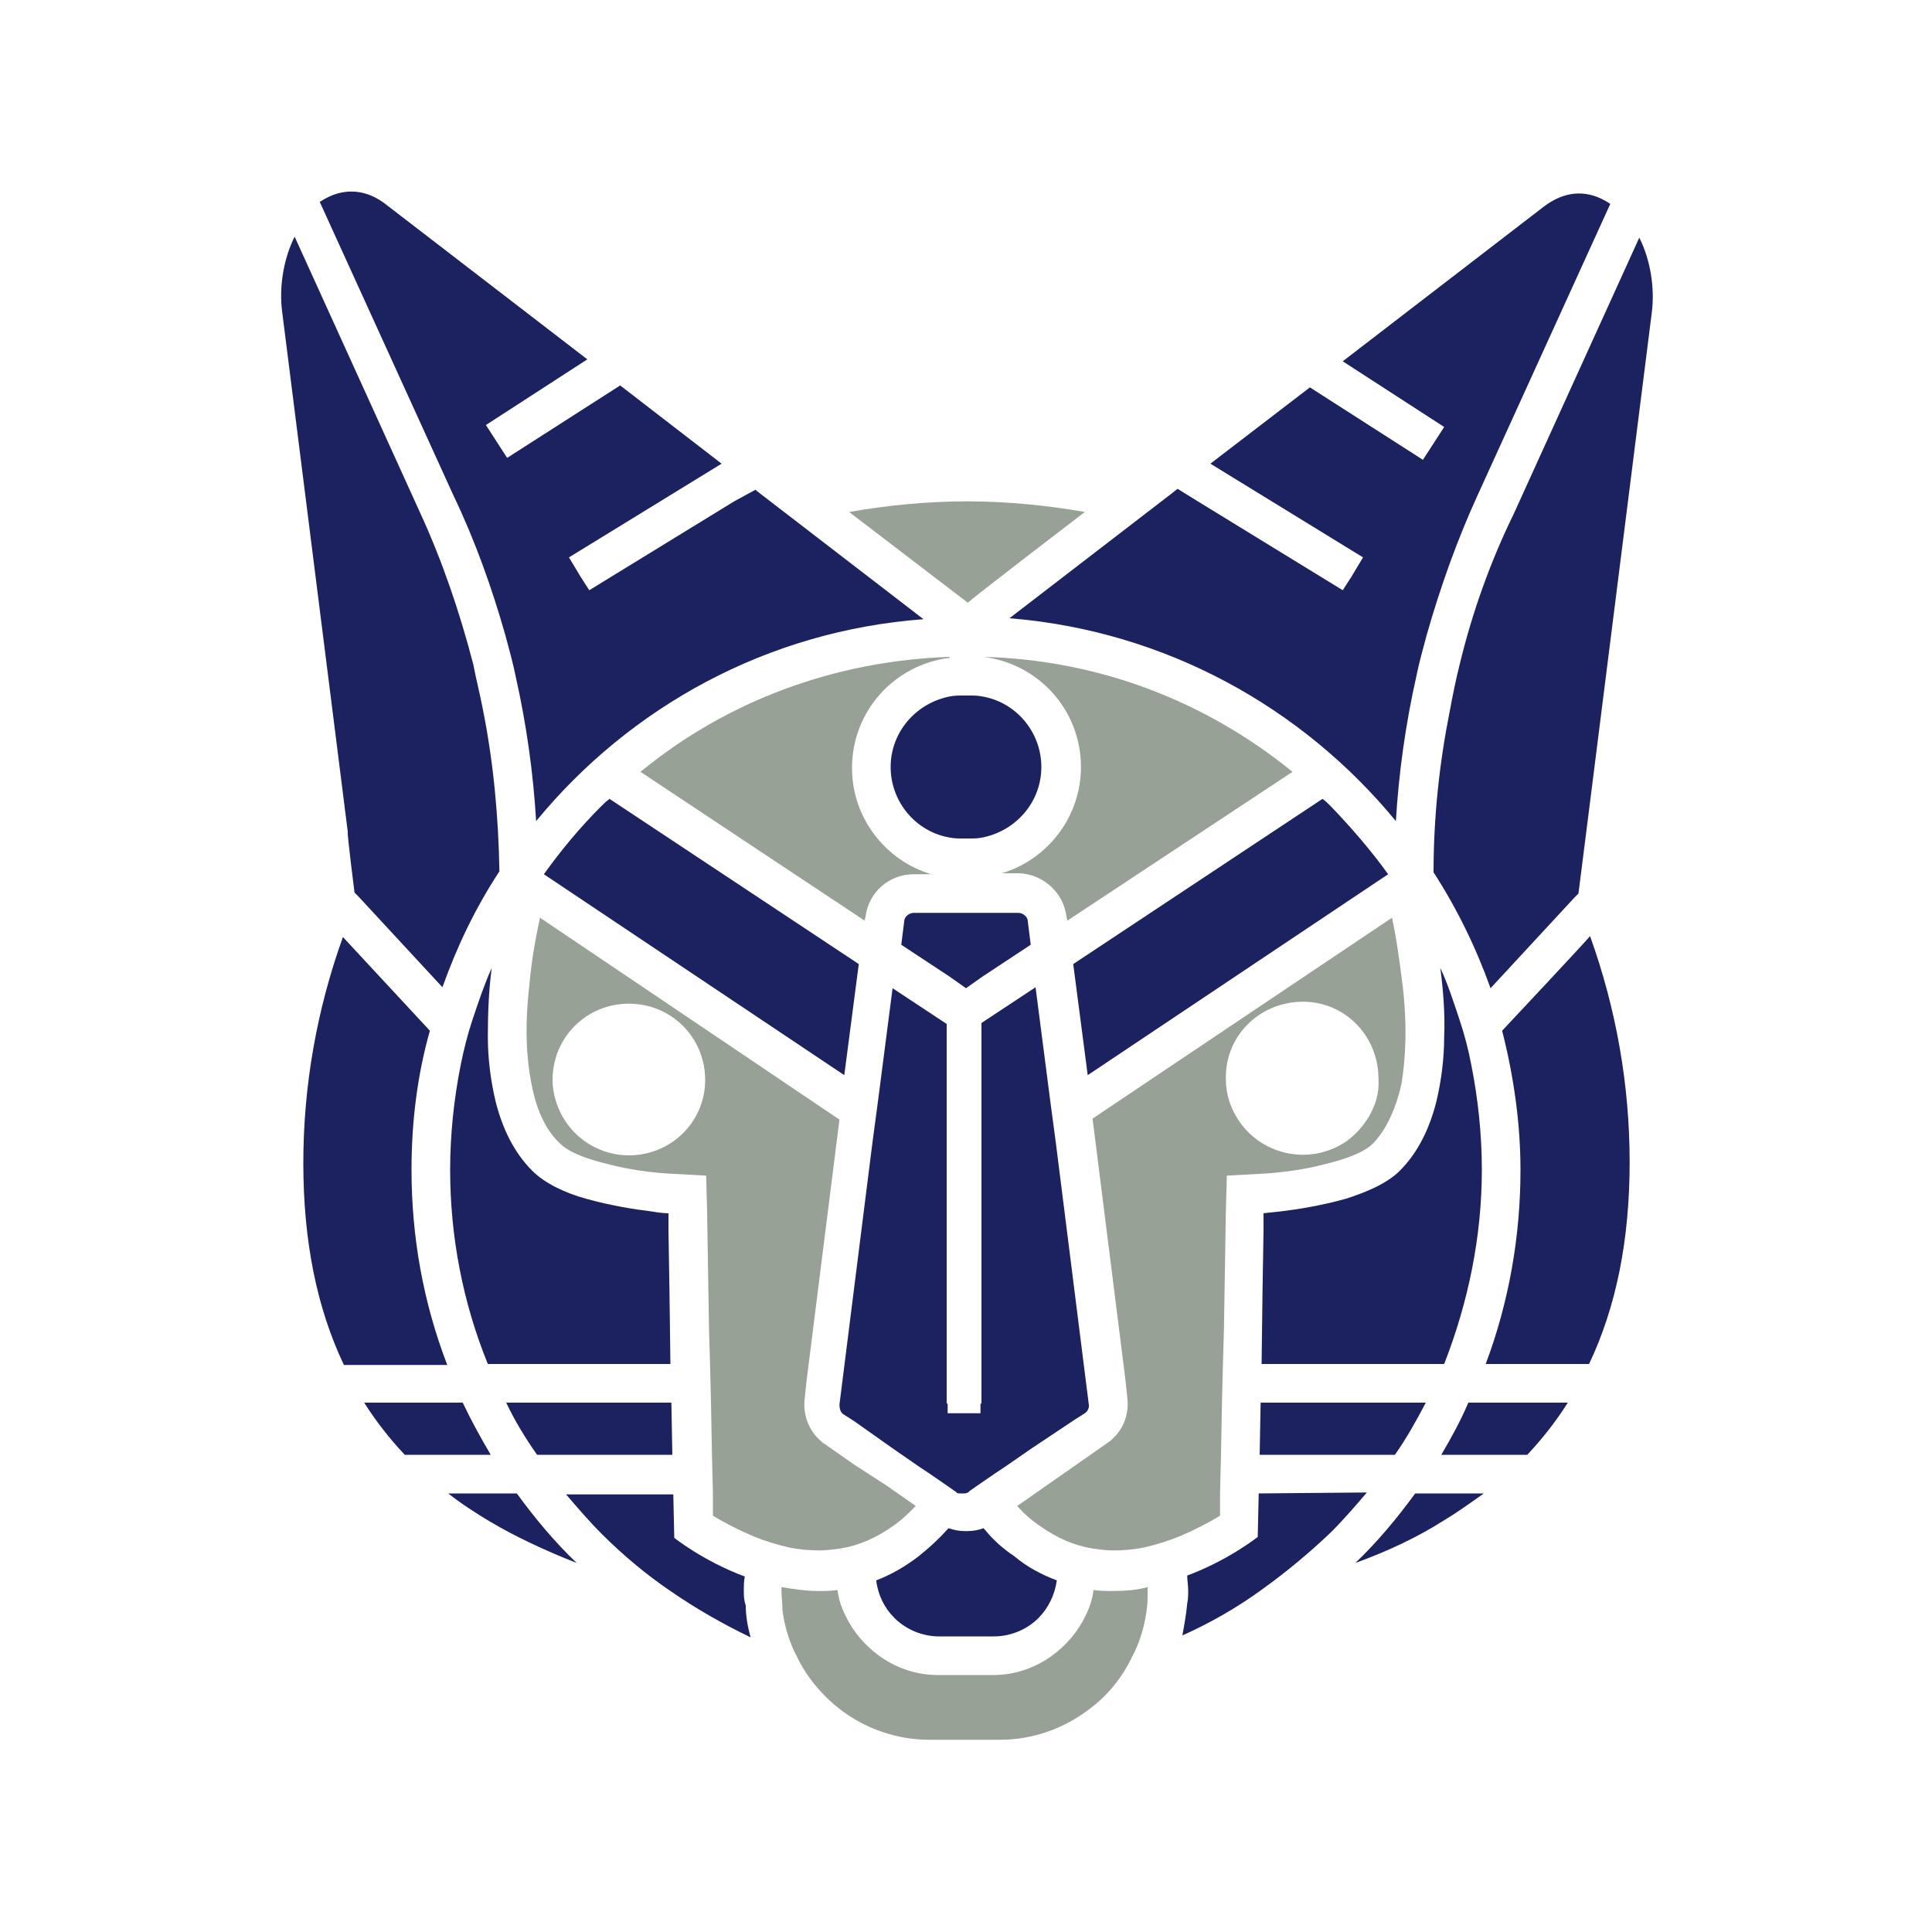
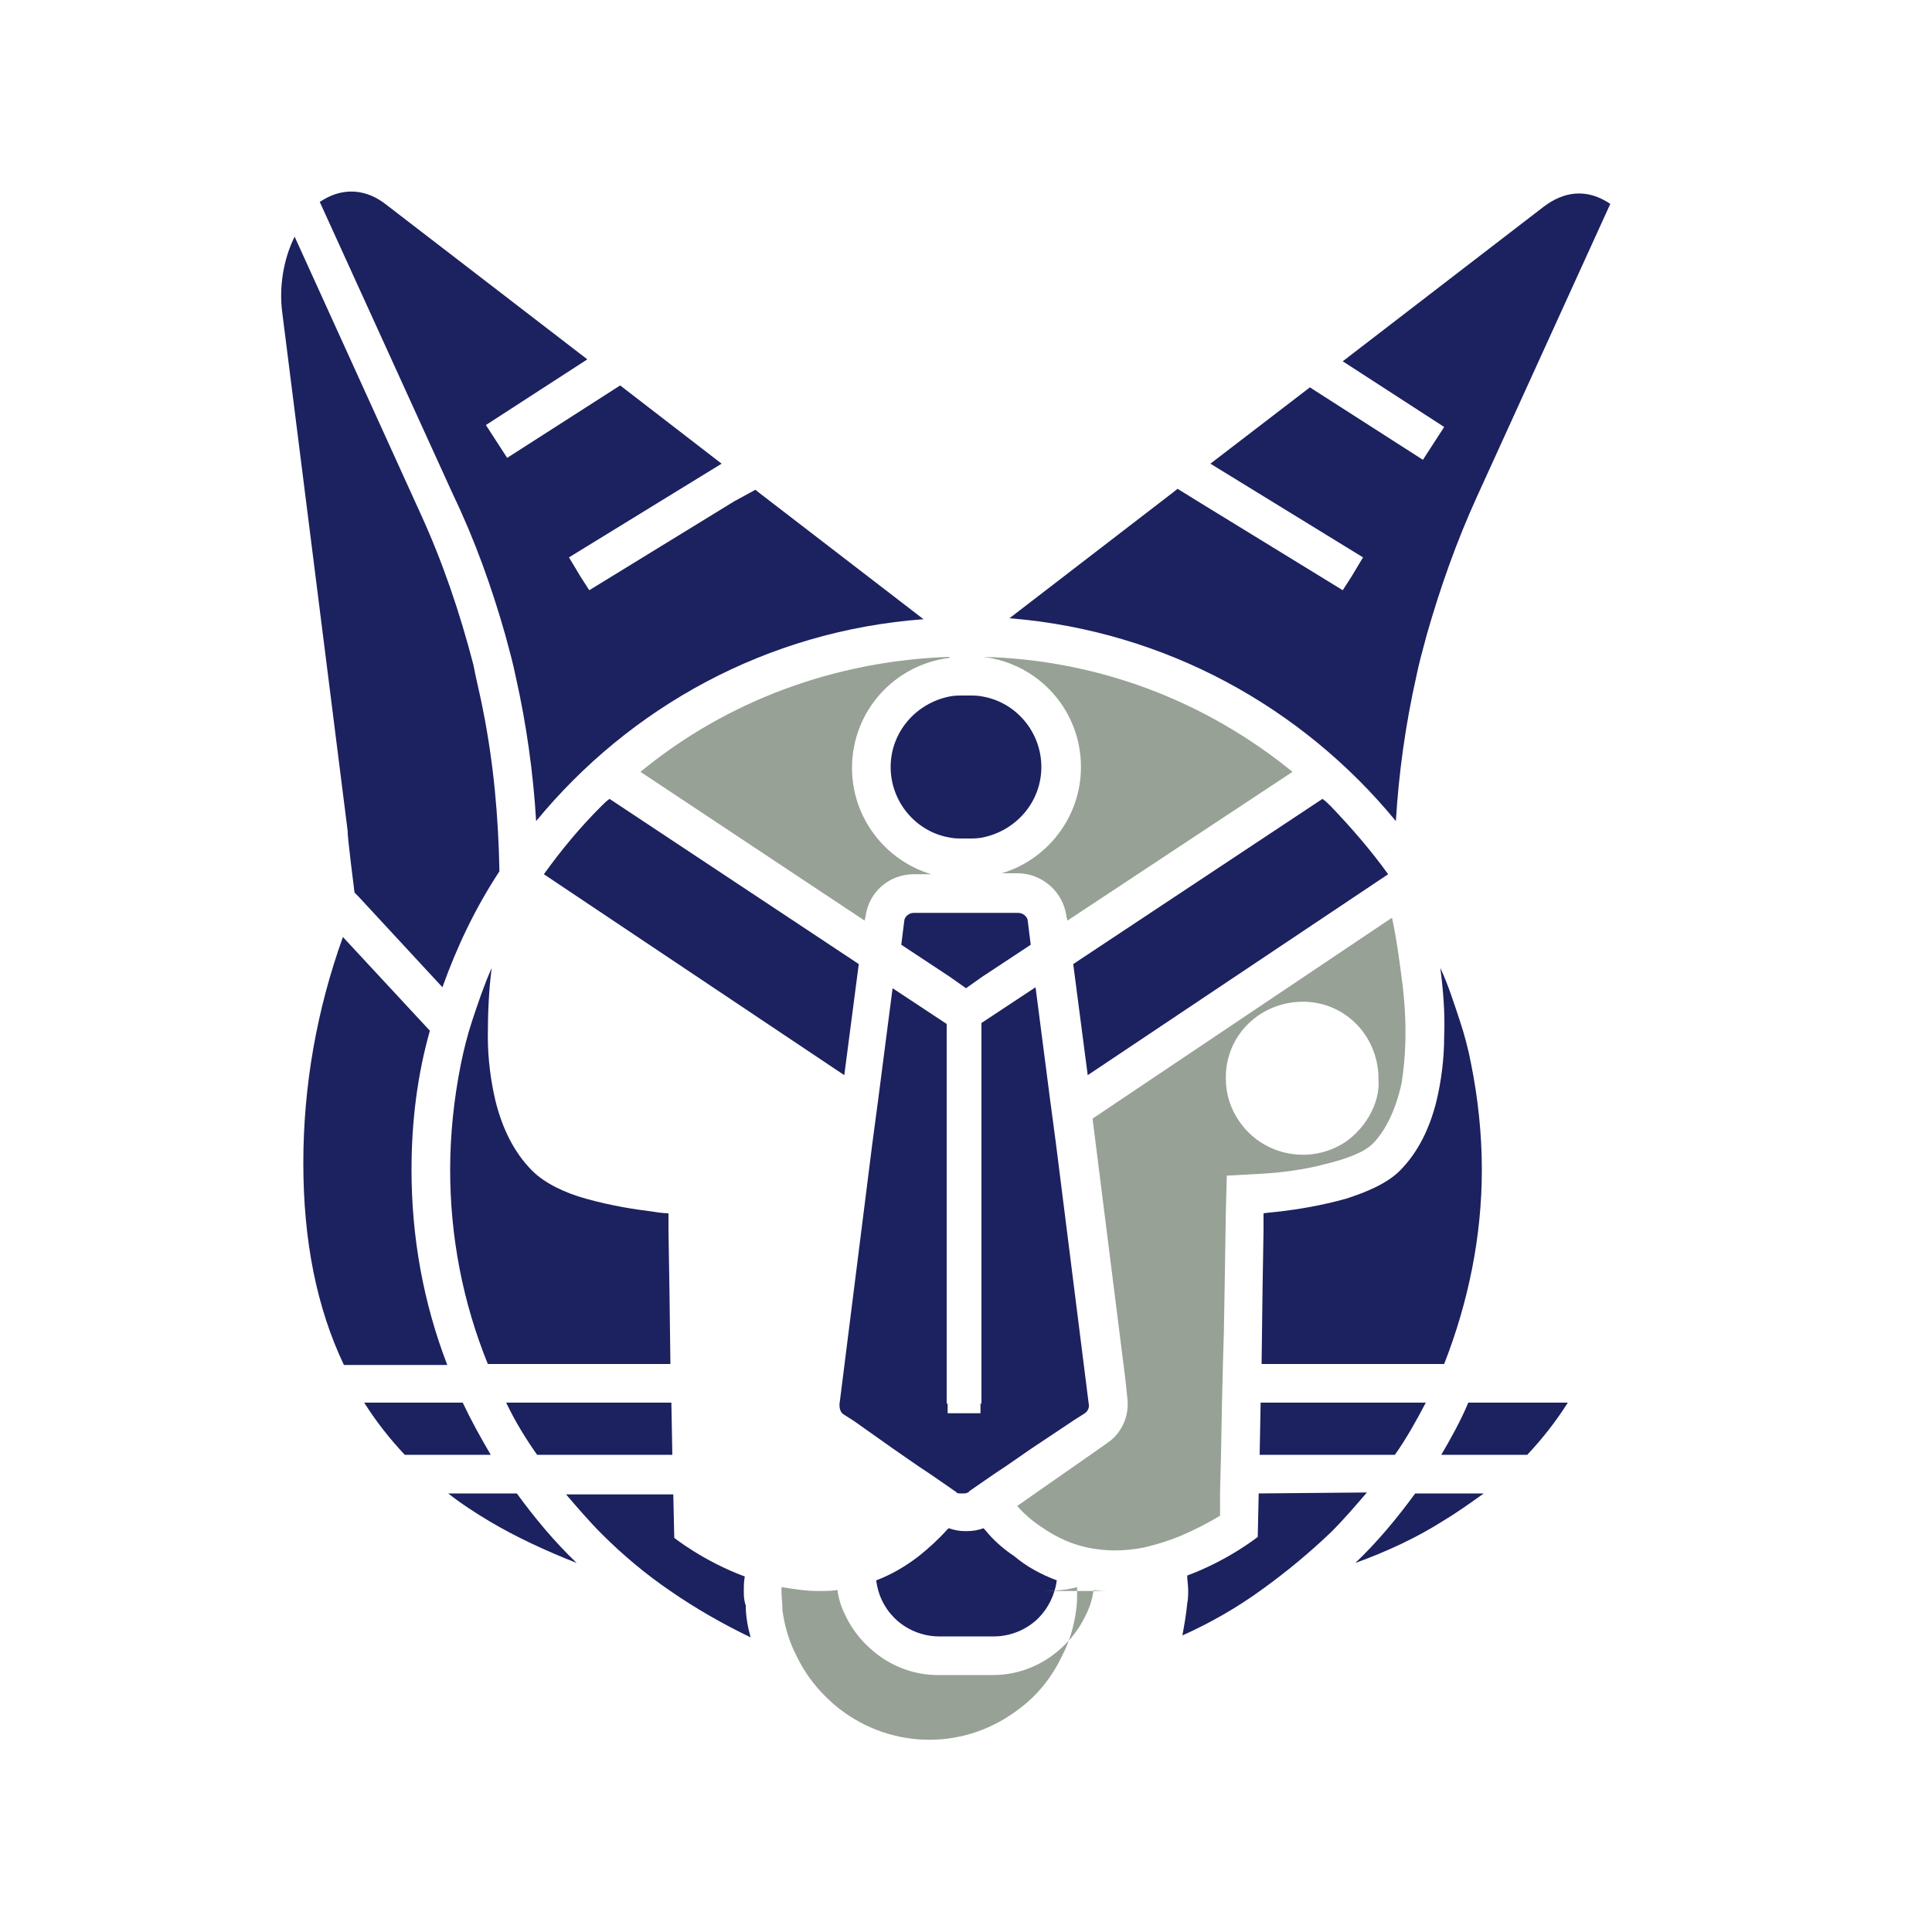
<svg xmlns="http://www.w3.org/2000/svg" viewBox="0 0 200 200" height="200" width="200" data-type="color">
  <g>
    <path d="M137.8 83.5c-.3-.3-.6-.6-.9-.8l-25.8 17.1 1.5 11.5 31.1-20.8c-1.8-2.5-3.8-4.8-5.9-7z" fill="#1c215f" data-color="1" />
    <path d="M110.4 94.9l.1.4 23.3-15.4c-9.1-7.4-20.2-11.6-32-11.9 5.7.7 10.1 5.5 10.1 11.4 0 5.2-3.5 9.6-8.2 11h1.8c2.5.1 4.6 2 4.9 4.5z" fill="#97a196" data-color="2" />
    <path d="M89.5 95.3l.1-.4c.3-2.5 2.4-4.4 5-4.4h1.8c-4.7-1.4-8.2-5.8-8.2-11 0-5.9 4.4-10.7 10.1-11.4V68c-11.8.4-23 4.5-32 11.9l23.2 15.4z" fill="#97a196" data-color="2" />
    <path d="M62.2 83.5c-2.2 2.2-4.1 4.5-5.9 7l31.1 20.8 1.5-11.5-25.8-17.1c-.3.2-.6.5-.9.8z" fill="#1c215f" data-color="1" />
-     <path d="M112.3 53c-4-.7-8.1-1.1-12.2-1.1s-8.2.4-12.2 1.1l12.3 9.4c-.2 0 12.1-9.4 12.1-9.4z" fill="#97a196" data-color="2" />
    <path d="M69.2 127.4v-1.8s-.7 0-1.8-.2c-1.7-.2-4.2-.6-6.7-1.3-2.2-.6-4.3-1.6-5.6-2.9-1.9-1.9-3.1-4.4-3.8-7.2-.5-2.1-.8-4.4-.8-6.7 0-2.4.1-4.8.4-7.1-.8 1.8-1.4 3.6-2 5.4-.5 1.5-.9 3.1-1.2 4.6-.7 3.5-1.1 7.2-1.1 10.9 0 6.9 1.3 13.7 3.9 20.1h18.9l-.1-7.8-.1-6z" fill="#1c215f" data-color="1" />
    <path d="M69.6 150.6l-.1-5.4H52.4c.9 1.9 2 3.7 3.2 5.4h14z" fill="#1c215f" data-color="1" />
    <path d="M52.3 65.7c.4 1.5.8 2.9 1.1 4.4C54.5 75 55.2 80 55.5 85c9.7-11.8 23.9-19.7 40.1-20.9l-13-10-3.9-3-.5-.4-2.2 1.2-15 9.2-.9-1.4-1.2-2L74.7 48l-10.5-8.1-11.7 7.5-2.2-3.4 10.5-6.8-20.8-16c-2-1.6-4.3-1.8-6.4-.6-.2.1-.3.2-.5.3l13.8 30.3c2.3 4.8 4 9.6 5.4 14.5z" fill="#1c215f" data-color="1" />
-     <path d="M151.1 68.8c-.4 1.6-.7 3.1-1 4.7-1.1 5.5-1.7 11.1-1.7 16.8 2.4 3.7 4.4 7.8 5.9 12l8.7-9.4.4-.4.8-6.3 6.8-53.9c.3-2.4-.1-5.3-1.3-7.7l-13 28.6c-2.4 4.9-4.3 10.2-5.6 15.6z" fill="#1c215f" data-color="1" />
    <path d="M99.7 72c-.5 0-.9 0-1.4.1-3.5.7-6.1 3.7-6.1 7.3 0 3.6 2.6 6.7 6.1 7.3.5.1.9.1 1.4.1h.6c.5 0 .9 0 1.4-.1 3.5-.7 6.1-3.7 6.1-7.3 0-3.6-2.6-6.7-6.1-7.3-.5-.1-.9-.1-1.4-.1h-.6z" fill="#1c215f" data-color="1" />
    <path d="M130.4 150.6h14c1.2-1.7 2.2-3.5 3.2-5.4h-17.1l-.1 5.4z" fill="#1c215f" data-color="1" />
    <path d="M153.4 121.1c0-3.7-.4-7.4-1.1-10.9-.3-1.6-.7-3.1-1.2-4.6-.6-1.8-1.2-3.7-2-5.4.3 2.3.5 4.7.4 7.1 0 2.3-.3 4.6-.8 6.7-.7 2.8-1.9 5.3-3.8 7.2-1.3 1.3-3.4 2.2-5.6 2.9-2.5.7-5 1.1-6.7 1.3-1.1.1-1.8.2-1.8.2v1.8l-.1 6-.1 7.8h18.9c2.5-6.4 3.9-13.2 3.9-20.1z" fill="#1c215f" data-color="1" />
    <path d="M36.7 92.4l.4.4 8.7 9.4c1.5-4.2 3.4-8.2 5.9-12-.1-5.6-.6-11.2-1.7-16.7-.3-1.6-.7-3.1-1-4.7-1.4-5.4-3.2-10.7-5.5-15.7l-13-28.6c-1.2 2.4-1.6 5.3-1.3 7.7L36 86.1c-.1 0 .7 6.3.7 6.3z" fill="#1c215f" data-color="1" />
    <path d="M111.2 147l1.1-.7c.3-.2.5-.6.4-1l-3.4-27-.6-4.5-1.5-11.6-5.6 3.7v39.4h-.1v1h-3.4v-1H98V106l-5.6-3.7-1.5 11.6-.6 4.5-3.4 27c0 .4.1.8.4 1l1.1.7 4.1 2.9 2.6 1.8 1.2.8 1.6 1.1 1 .7s.1 0 .1.1c.1.1.3.1.5.1h.2c.2 0 .3 0 .5-.1 0 0 .1 0 .1-.1l1-.7 1.6-1.1 1.2-.8 2.6-1.8 4.5-3z" fill="#1c215f" data-color="1" />
    <path d="M144.5 85c.3-5 1-10 2.1-14.9.3-1.5.7-2.9 1.1-4.4 1.4-4.9 3.1-9.7 5.2-14.3l13.8-30.3c-.2-.1-.3-.2-.5-.3-2.1-1.2-4.3-1-6.4.6l-20.8 16 10.5 6.8-2.2 3.4-11.7-7.5-10.3 7.9 15.8 9.7-1.2 2-.9 1.4-15-9.2-2.1-1.3-.5.4-3.9 3-13 10c16.1 1.3 30.3 9.2 40 21z" fill="#1c215f" data-color="1" />
    <path d="M102 158.4l-.2-.2c-.5.2-1.1.3-1.7.3h-.2c-.6 0-1.1-.1-1.7-.3l-.2.2c-.9 1-1.9 1.9-2.9 2.7-1.3 1-2.8 1.9-4.4 2.5.2 1.5.8 2.8 1.9 3.9 1.2 1.2 2.9 1.9 4.6 1.9h5.7c1.7 0 3.4-.7 4.6-1.9 1-1 1.7-2.4 1.9-3.9-1.6-.6-3.1-1.4-4.4-2.5-1.2-.8-2.2-1.7-3-2.7z" fill="#1c215f" data-color="1" />
    <path d="M105.4 94.5H94.6c-.5 0-1 .4-1 .9l-.3 2.4 5 3.3 1.7 1.2 1.7-1.2 5-3.3-.3-2.4c0-.5-.5-.9-1-.9z" fill="#1c215f" data-color="1" />
    <path d="M130.3 154.6l-.1 4.5s-3 2.4-7.3 4c0 .5.1 1 .1 1.5s0 .9-.1 1.4c-.1 1.1-.3 2.2-.5 3.3 2.9-1.3 5.7-2.9 8.3-4.8 2.5-1.8 4.9-3.8 7.1-5.9 1.3-1.3 2.5-2.7 3.7-4.1l-11.2.1z" fill="#1c215f" data-color="1" />
    <path d="M140.3 161.8c3.3-1.2 6.3-2.6 9-4.3 1.5-.9 2.9-1.9 4.3-2.9h-7.1c-1.9 2.6-3.9 5-6.2 7.2z" fill="#1c215f" data-color="1" />
-     <path d="M155.5 106.7c1.2 4.7 1.9 9.6 1.9 14.4 0 6.9-1.2 13.7-3.6 20.1h10.7c2.8-5.9 4.2-12.8 4.2-20.9 0-8-1.4-15.9-4.1-23.4 0 .1-9.1 9.8-9.1 9.8z" fill="#1c215f" data-color="1" />
    <path d="M149.2 150.6h8.9c1.6-1.7 3-3.5 4.2-5.4H152c-.8 1.9-1.8 3.7-2.8 5.4z" fill="#1c215f" data-color="1" />
    <path d="M47.9 145.2H37.7c1.2 1.9 2.6 3.7 4.2 5.4h8.9c-1-1.7-2-3.5-2.9-5.4z" fill="#1c215f" data-color="1" />
    <path d="M77 164.7c0-.5 0-1 .1-1.5-4.3-1.6-7.3-4-7.3-4l-.1-4.5H58.6c1.2 1.4 2.4 2.8 3.7 4.1 2.2 2.2 4.6 4.2 7.1 5.9 2.6 1.8 5.4 3.4 8.3 4.8-.3-1.1-.5-2.2-.5-3.3-.2-.6-.2-1-.2-1.5z" fill="#1c215f" data-color="1" />
    <path d="M46.4 154.6c1.4 1.1 2.8 2 4.3 2.9 2.7 1.6 5.7 3 9 4.3-2.3-2.2-4.3-4.6-6.2-7.2h-7.1z" fill="#1c215f" data-color="1" />
-     <path d="M115.2 164.7c-.7 0-1.3 0-2-.1-.1.9-.4 1.8-.8 2.6-.8 1.7-2 3.1-3.5 4.2-1.8 1.3-3.9 2-6.1 2h-5.7c-2.2 0-4.3-.7-6.1-2-1.5-1.1-2.7-2.5-3.5-4.2-.4-.8-.7-1.7-.8-2.6-.7.1-1.3.1-2 .1-1.3 0-2.5-.2-3.8-.4v.4c0 .7.1 1.3.1 2 .2 1.5.6 2.9 1.2 4.2l.3.6c1 2.1 2.6 4 4.4 5.4 2.7 2.1 6 3.2 9.3 3.2h7.3c3.5 0 6.7-1.2 9.3-3.2 1.9-1.4 3.4-3.3 4.4-5.4l.3-.6c.6-1.3 1-2.7 1.2-4.2.1-.6.1-1.3.1-2v-.4c-1.1.3-2.3.4-3.6.4z" fill="#97a196" data-color="2" />
+     <path d="M115.2 164.7c-.7 0-1.3 0-2-.1-.1.9-.4 1.8-.8 2.6-.8 1.7-2 3.1-3.5 4.2-1.8 1.3-3.9 2-6.1 2h-5.7c-2.2 0-4.3-.7-6.1-2-1.5-1.1-2.7-2.5-3.5-4.2-.4-.8-.7-1.7-.8-2.6-.7.1-1.3.1-2 .1-1.3 0-2.5-.2-3.8-.4v.4c0 .7.1 1.3.1 2 .2 1.5.6 2.9 1.2 4.2l.3.6c1 2.1 2.6 4 4.4 5.4 2.7 2.1 6 3.2 9.3 3.2c3.5 0 6.7-1.2 9.3-3.2 1.9-1.4 3.4-3.3 4.4-5.4l.3-.6c.6-1.3 1-2.7 1.2-4.2.1-.6.1-1.3.1-2v-.4c-1.1.3-2.3.4-3.6.4z" fill="#97a196" data-color="2" />
    <path d="M42.6 121.1c0-5 .6-9.8 1.9-14.4l-9-9.7c-2.7 7.5-4.1 15.4-4.1 23.4 0 8.1 1.4 15 4.2 20.9h10.7c-2.5-6.5-3.7-13.3-3.7-20.2z" fill="#1c215f" data-color="1" />
    <path d="M145.2 102c-.3-2.3-.6-4.7-1.1-7l-31 20.8 3.4 27 .2 1.9c.2 1.7-.4 3.3-1.7 4.4-.1.1-.3.2-.4.3l-3 2.1-3.3 2.3-3 2.1c.7.8 1.5 1.5 2.4 2.1 1.7 1.2 3.5 2 5.4 2.3.7.1 1.4.2 2.2.2 1.1 0 2.1-.1 3.1-.3 1.3-.3 2.6-.7 3.8-1.2 1.4-.6 2.8-1.3 4.1-2.1v-2.4l.1-4 .1-5.4.1-4 .1-3.4.1-6 .1-6.3.1-3.7 3.7-.2c1.8-.1 4.3-.4 6.5-1 2.1-.5 4-1.2 4.9-2.1 1.1-1.1 2.3-3.1 3-6.3.4-2.6.6-5.8.1-10.1zm-3.5 13.6c-.6 1-1.4 1.9-2.4 2.6-3.6 2.4-8.5 1.5-11-2.1-.9-1.3-1.4-2.8-1.4-4.4-.1-4.4 3.4-7.9 7.8-8 4.4-.1 7.9 3.4 8 7.8v.2c.1 1.4-.3 2.7-1 3.9z" fill="#97a196" data-color="2" />
-     <path d="M88.4 151.6l-3-2.1c-.2-.1-.3-.2-.4-.3-1.3-1.1-1.9-2.8-1.7-4.4l.2-1.9 3.4-27-31-20.9c-.5 2.3-.9 4.6-1.1 7-.5 4.3-.3 7.6.2 10.1.6 3.3 1.8 5.2 3 6.3.9.9 2.8 1.6 4.9 2.1 2.2.6 4.7.9 6.5 1l3.7.2.1 3.7.1 6.3.1 6 .1 3.4.1 4 .1 5.4.1 4v2.4c1.3.8 2.7 1.5 4.1 2.1 1.2.5 2.5.9 3.8 1.2 1 .2 2.1.3 3.1.3.7 0 1.5-.1 2.2-.2 1.9-.3 3.7-1.1 5.4-2.3.9-.6 1.7-1.4 2.4-2.1l-3-2.1-3.4-2.2zm-23.3-32c-2.8 0-5.4-1.5-6.8-3.9-.7-1.2-1.1-2.6-1.1-3.9 0-4.4 3.5-7.9 7.9-7.9s7.9 3.5 7.9 7.9c0 4.3-3.5 7.8-7.9 7.8z" fill="#97a196" data-color="2" />
  </g>
</svg>